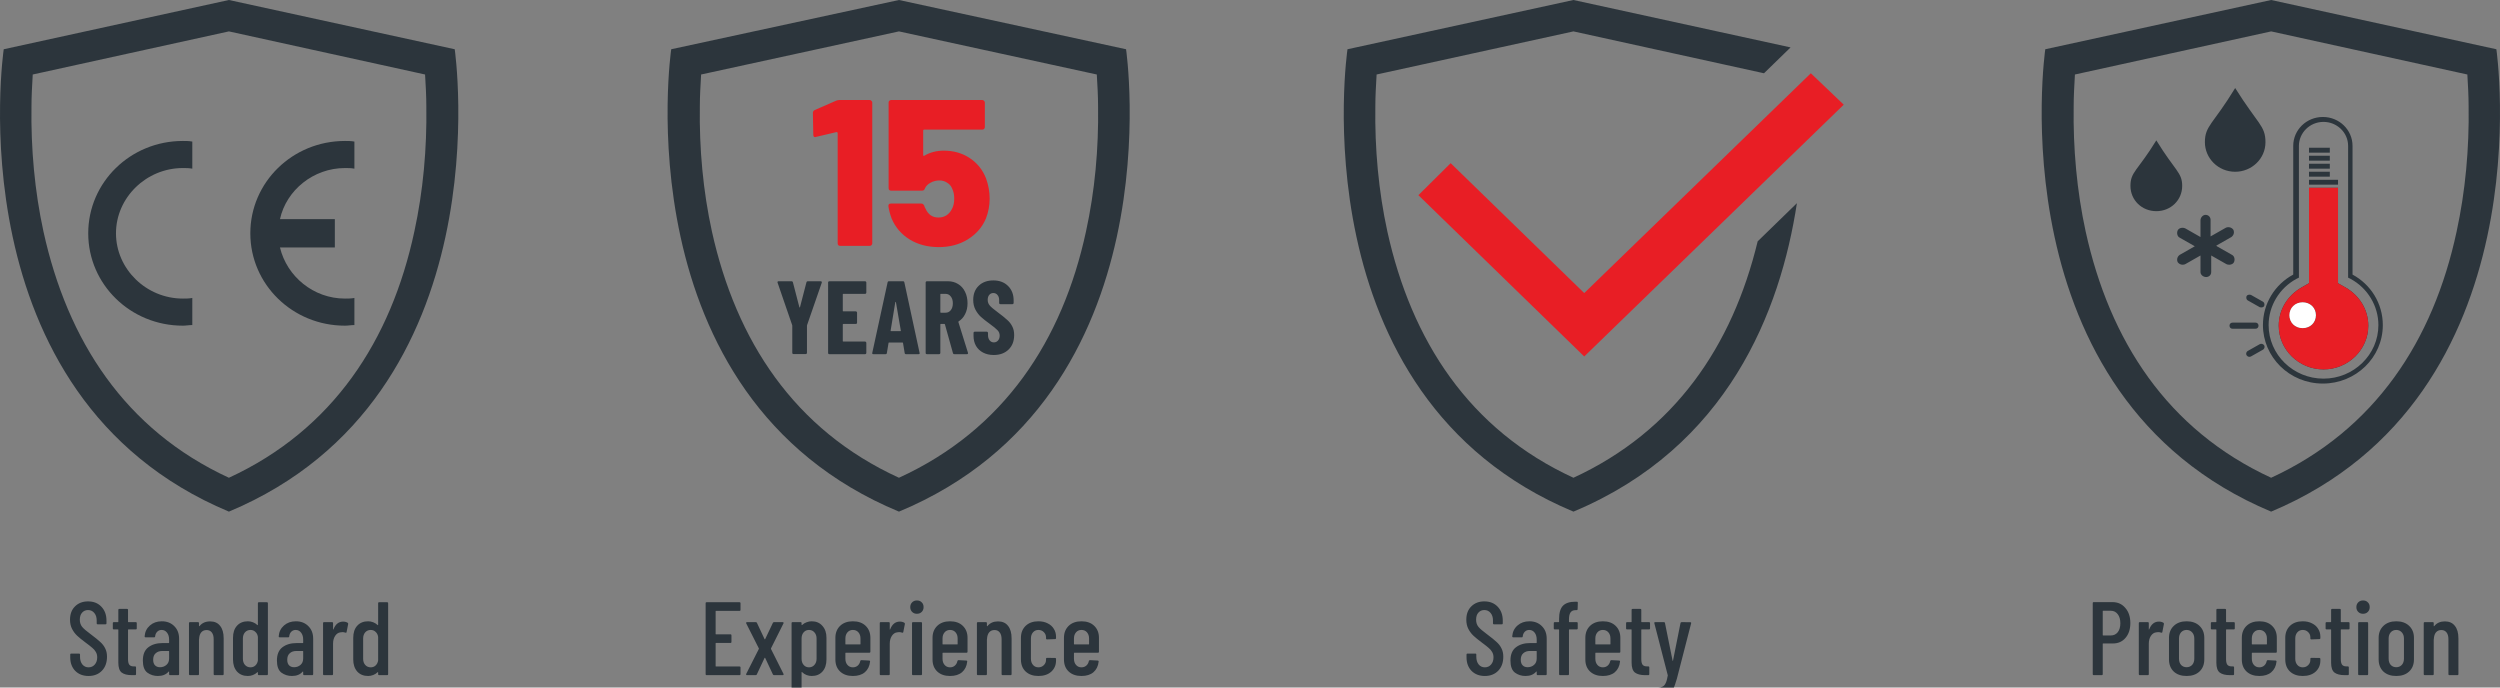
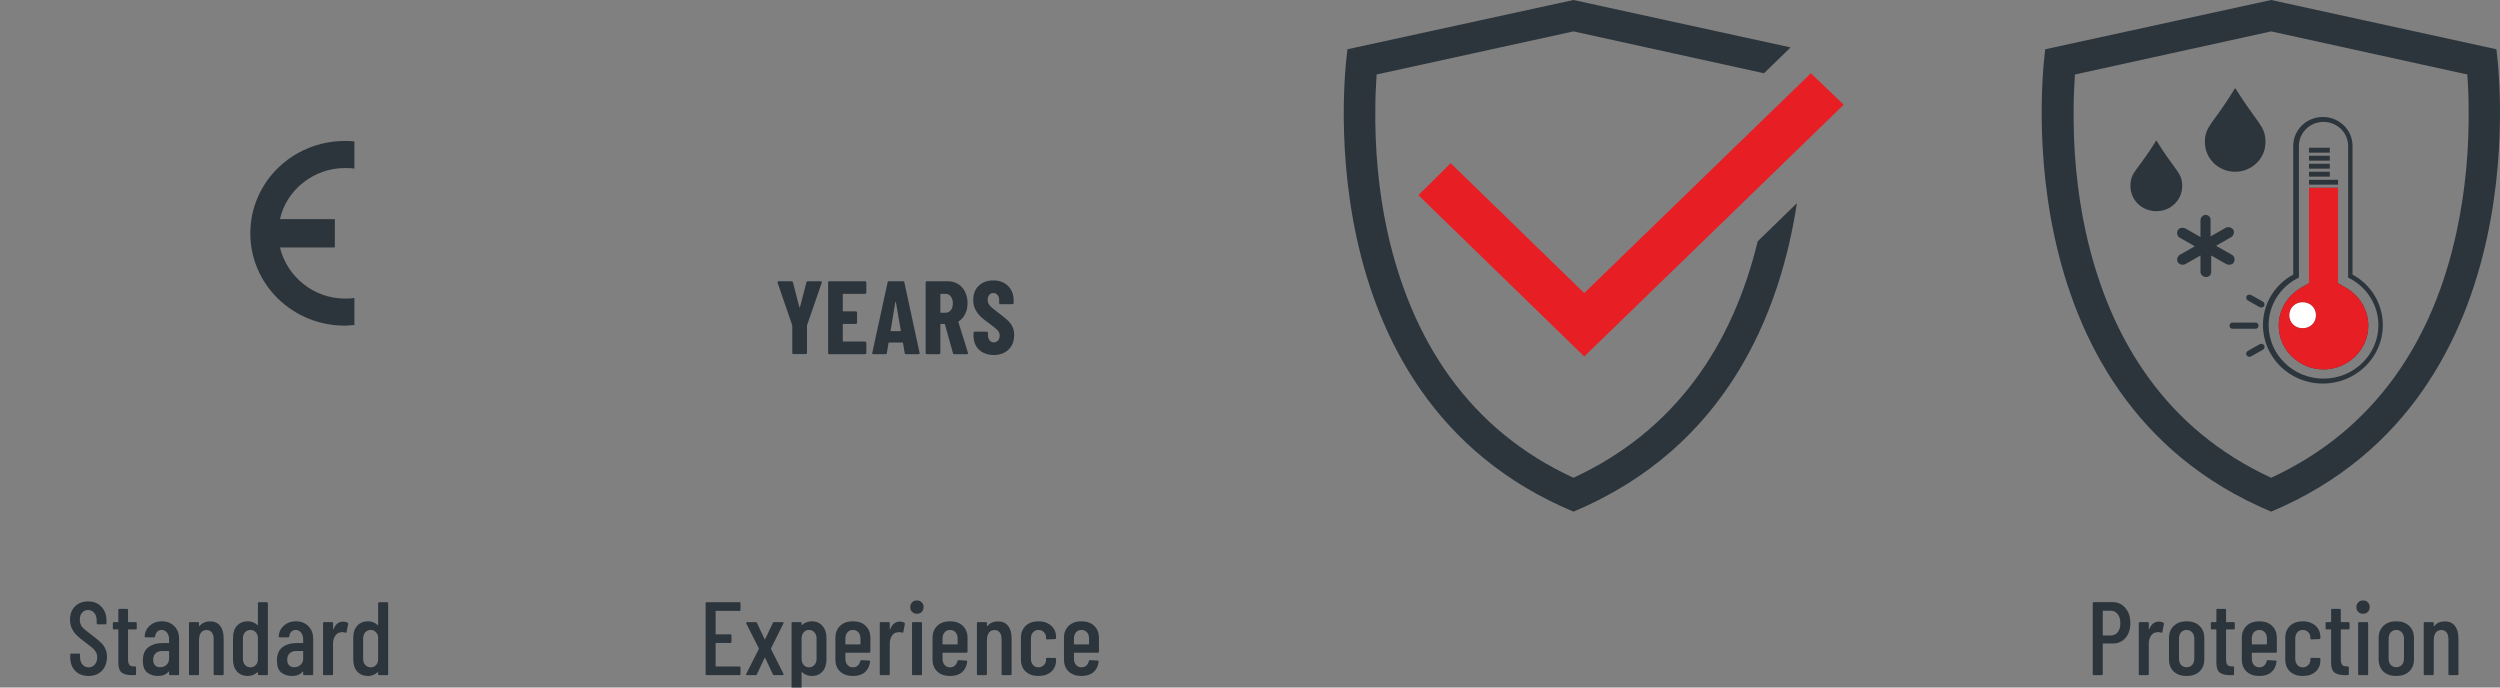
<svg xmlns="http://www.w3.org/2000/svg" width="240" height="66" viewBox="0 0 240 66" fill="none">
  <rect x="0" y="0" width="240" height="66" fill="#808080" stroke="none" />
  <g clip-path="url(#clip0_1_1085)">
    <path d="M8.502 64.894C7.975 64.894 7.549 64.731 7.222 64.404C6.902 64.071 6.742 63.637 6.742 63.104V62.844C6.742 62.777 6.775 62.744 6.842 62.744H7.582C7.649 62.744 7.682 62.777 7.682 62.844V63.054C7.682 63.361 7.759 63.607 7.912 63.794C8.065 63.974 8.262 64.064 8.502 64.064C8.742 64.064 8.939 63.977 9.092 63.804C9.252 63.624 9.332 63.391 9.332 63.104C9.332 62.911 9.289 62.741 9.202 62.594C9.122 62.447 9.012 62.317 8.872 62.204C8.739 62.084 8.519 61.911 8.212 61.684C7.872 61.431 7.605 61.214 7.412 61.034C7.219 60.854 7.055 60.637 6.922 60.384C6.789 60.131 6.722 59.834 6.722 59.494C6.722 58.954 6.882 58.527 7.202 58.214C7.522 57.894 7.939 57.734 8.452 57.734C8.985 57.734 9.412 57.904 9.732 58.244C10.059 58.584 10.222 59.031 10.222 59.584V59.834C10.222 59.901 10.189 59.934 10.122 59.934H9.382C9.315 59.934 9.282 59.901 9.282 59.834V59.564C9.282 59.264 9.205 59.024 9.052 58.844C8.899 58.657 8.699 58.564 8.452 58.564C8.219 58.564 8.029 58.647 7.882 58.814C7.735 58.974 7.662 59.201 7.662 59.494C7.662 59.761 7.735 59.987 7.882 60.174C8.029 60.354 8.312 60.597 8.732 60.904C9.132 61.204 9.432 61.447 9.632 61.634C9.839 61.821 9.995 62.027 10.102 62.254C10.215 62.474 10.272 62.737 10.272 63.044C10.272 63.604 10.109 64.054 9.782 64.394C9.455 64.727 9.029 64.894 8.502 64.894ZM13.13 60.324C13.13 60.391 13.097 60.424 13.03 60.424H12.33C12.303 60.424 12.29 60.437 12.29 60.464V63.274C12.29 63.541 12.336 63.727 12.43 63.834C12.523 63.934 12.67 63.981 12.87 63.974H12.96C13.027 63.974 13.06 64.007 13.06 64.074V64.714C13.06 64.781 13.027 64.814 12.96 64.814H12.65C12.223 64.814 11.9 64.731 11.68 64.564C11.466 64.397 11.36 64.081 11.36 63.614V60.464C11.36 60.437 11.347 60.424 11.32 60.424H10.93C10.863 60.424 10.83 60.391 10.83 60.324V59.824C10.83 59.757 10.863 59.724 10.93 59.724H11.32C11.347 59.724 11.36 59.711 11.36 59.684V58.554C11.36 58.487 11.393 58.454 11.46 58.454H12.19C12.257 58.454 12.29 58.487 12.29 58.554V59.684C12.29 59.711 12.303 59.724 12.33 59.724H13.03C13.097 59.724 13.13 59.757 13.13 59.824V60.324ZM15.534 59.644C16.02 59.644 16.417 59.797 16.724 60.104C17.037 60.411 17.194 60.814 17.194 61.314V64.714C17.194 64.781 17.16 64.814 17.094 64.814H16.334C16.267 64.814 16.234 64.781 16.234 64.714V64.494C16.234 64.481 16.227 64.471 16.214 64.464C16.207 64.457 16.197 64.461 16.184 64.474C15.95 64.754 15.607 64.894 15.154 64.894C14.774 64.894 14.437 64.787 14.144 64.574C13.857 64.354 13.714 63.967 13.714 63.414C13.714 62.834 13.887 62.411 14.234 62.144C14.587 61.871 15.047 61.734 15.614 61.734H16.194C16.22 61.734 16.234 61.721 16.234 61.694V61.404C16.234 61.124 16.167 60.901 16.034 60.734C15.9 60.561 15.727 60.474 15.514 60.474C15.347 60.474 15.207 60.531 15.094 60.644C14.98 60.757 14.914 60.904 14.894 61.084C14.894 61.151 14.86 61.184 14.794 61.184H13.984C13.917 61.184 13.884 61.151 13.884 61.084C13.917 60.657 14.087 60.311 14.394 60.044C14.7 59.777 15.08 59.644 15.534 59.644ZM15.364 64.054C15.597 64.054 15.8 63.981 15.974 63.834C16.147 63.687 16.234 63.481 16.234 63.214V62.534C16.234 62.507 16.22 62.494 16.194 62.494H15.584C15.317 62.494 15.104 62.567 14.944 62.714C14.784 62.854 14.704 63.061 14.704 63.334C14.704 63.574 14.764 63.754 14.884 63.874C15.004 63.994 15.164 64.054 15.364 64.054ZM20.172 59.654C20.592 59.654 20.912 59.797 21.132 60.084C21.358 60.364 21.472 60.764 21.472 61.284V64.714C21.472 64.781 21.438 64.814 21.372 64.814H20.612C20.545 64.814 20.512 64.781 20.512 64.714V61.364C20.512 61.084 20.452 60.867 20.332 60.714C20.212 60.561 20.045 60.484 19.832 60.484C19.612 60.484 19.438 60.561 19.312 60.714C19.192 60.861 19.125 61.071 19.112 61.344C19.112 61.384 19.108 61.404 19.102 61.404V64.714C19.102 64.781 19.068 64.814 19.002 64.814H18.242C18.175 64.814 18.142 64.781 18.142 64.714V59.824C18.142 59.757 18.175 59.724 18.242 59.724H19.002C19.068 59.724 19.102 59.757 19.102 59.824V60.094C19.102 60.107 19.108 60.117 19.122 60.124C19.135 60.124 19.148 60.114 19.162 60.094C19.402 59.801 19.738 59.654 20.172 59.654ZM24.758 57.914C24.758 57.847 24.791 57.814 24.858 57.814H25.618C25.685 57.814 25.718 57.847 25.718 57.914V64.714C25.718 64.781 25.685 64.814 25.618 64.814H24.858C24.791 64.814 24.758 64.781 24.758 64.714V64.554C24.758 64.541 24.752 64.531 24.738 64.524C24.732 64.517 24.721 64.521 24.708 64.534C24.581 64.654 24.438 64.744 24.278 64.804C24.118 64.864 23.958 64.894 23.798 64.894C23.358 64.894 23.008 64.751 22.748 64.464C22.495 64.171 22.368 63.787 22.368 63.314V61.234C22.368 60.741 22.495 60.354 22.748 60.074C23.008 59.787 23.358 59.644 23.798 59.644C23.958 59.644 24.118 59.674 24.278 59.734C24.438 59.794 24.581 59.884 24.708 60.004C24.721 60.017 24.732 60.021 24.738 60.014C24.752 60.007 24.758 59.997 24.758 59.984V57.914ZM24.048 64.064C24.235 64.064 24.392 64.004 24.518 63.884C24.651 63.757 24.732 63.594 24.758 63.394V61.144C24.732 60.944 24.651 60.784 24.518 60.664C24.392 60.537 24.235 60.474 24.048 60.474C23.835 60.474 23.658 60.551 23.518 60.704C23.385 60.857 23.318 61.054 23.318 61.294V63.244C23.318 63.484 23.385 63.681 23.518 63.834C23.658 63.987 23.835 64.064 24.048 64.064ZM28.405 59.644C28.892 59.644 29.288 59.797 29.595 60.104C29.908 60.411 30.065 60.814 30.065 61.314V64.714C30.065 64.781 30.032 64.814 29.965 64.814H29.205C29.138 64.814 29.105 64.781 29.105 64.714V64.494C29.105 64.481 29.098 64.471 29.085 64.464C29.078 64.457 29.068 64.461 29.055 64.474C28.822 64.754 28.478 64.894 28.025 64.894C27.645 64.894 27.308 64.787 27.015 64.574C26.728 64.354 26.585 63.967 26.585 63.414C26.585 62.834 26.758 62.411 27.105 62.144C27.458 61.871 27.918 61.734 28.485 61.734H29.065C29.091 61.734 29.105 61.721 29.105 61.694V61.404C29.105 61.124 29.038 60.901 28.905 60.734C28.771 60.561 28.598 60.474 28.385 60.474C28.218 60.474 28.078 60.531 27.965 60.644C27.852 60.757 27.785 60.904 27.765 61.084C27.765 61.151 27.732 61.184 27.665 61.184H26.855C26.788 61.184 26.755 61.151 26.755 61.084C26.788 60.657 26.958 60.311 27.265 60.044C27.572 59.777 27.951 59.644 28.405 59.644ZM28.235 64.054C28.468 64.054 28.672 63.981 28.845 63.834C29.018 63.687 29.105 63.481 29.105 63.214V62.534C29.105 62.507 29.091 62.494 29.065 62.494H28.455C28.188 62.494 27.975 62.567 27.815 62.714C27.655 62.854 27.575 63.061 27.575 63.334C27.575 63.574 27.635 63.754 27.755 63.874C27.875 63.994 28.035 64.054 28.235 64.054ZM32.943 59.674C33.109 59.674 33.253 59.711 33.373 59.784C33.419 59.811 33.436 59.854 33.423 59.914L33.273 60.674C33.266 60.734 33.226 60.754 33.153 60.734C33.066 60.701 32.973 60.684 32.873 60.684C32.833 60.684 32.773 60.691 32.693 60.704C32.486 60.724 32.313 60.837 32.173 61.044C32.039 61.251 31.973 61.501 31.973 61.794V64.714C31.973 64.781 31.939 64.814 31.873 64.814H31.113C31.046 64.814 31.013 64.781 31.013 64.714V59.824C31.013 59.757 31.046 59.724 31.113 59.724H31.873C31.939 59.724 31.973 59.757 31.973 59.824V60.404C31.973 60.424 31.976 60.437 31.983 60.444C31.996 60.444 32.006 60.434 32.013 60.414C32.206 59.921 32.516 59.674 32.943 59.674ZM36.301 57.914C36.301 57.847 36.334 57.814 36.401 57.814H37.161C37.228 57.814 37.261 57.847 37.261 57.914V64.714C37.261 64.781 37.228 64.814 37.161 64.814H36.401C36.334 64.814 36.301 64.781 36.301 64.714V64.554C36.301 64.541 36.294 64.531 36.281 64.524C36.275 64.517 36.264 64.521 36.251 64.534C36.124 64.654 35.981 64.744 35.821 64.804C35.661 64.864 35.501 64.894 35.341 64.894C34.901 64.894 34.551 64.751 34.291 64.464C34.038 64.171 33.911 63.787 33.911 63.314V61.234C33.911 60.741 34.038 60.354 34.291 60.074C34.551 59.787 34.901 59.644 35.341 59.644C35.501 59.644 35.661 59.674 35.821 59.734C35.981 59.794 36.124 59.884 36.251 60.004C36.264 60.017 36.275 60.021 36.281 60.014C36.294 60.007 36.301 59.997 36.301 59.984V57.914ZM35.591 64.064C35.778 64.064 35.934 64.004 36.061 63.884C36.194 63.757 36.275 63.594 36.301 63.394V61.144C36.275 60.944 36.194 60.784 36.061 60.664C35.934 60.537 35.778 60.474 35.591 60.474C35.378 60.474 35.201 60.551 35.061 60.704C34.928 60.857 34.861 61.054 34.861 61.294V63.244C34.861 63.484 34.928 63.681 35.061 63.834C35.201 63.987 35.378 64.064 35.591 64.064Z" fill="#2C353C" />
-     <path fill-rule="evenodd" clip-rule="evenodd" d="M43.653 4.728C43.653 4.728 48.498 38.005 21.975 49.116C-4.547 38.005 0.358 4.728 0.358 4.728L21.975 0L43.653 4.728ZM21.975 45.865C31.966 41.255 37.537 32.685 39.778 22.224C40.626 18.323 40.989 14.244 40.928 10.225C40.928 9.22 40.868 8.156 40.807 7.152L21.975 3.014L3.143 7.152C3.082 8.216 3.022 9.22 3.022 10.225C2.961 14.244 3.325 18.323 4.172 22.224C6.473 32.685 11.984 41.255 21.975 45.865Z" fill="#2C353C" />
-     <path fill-rule="evenodd" clip-rule="evenodd" d="M18.461 28.604V31.205C18.158 31.205 17.855 31.264 17.553 31.264C12.527 31.264 8.47 27.304 8.47 22.398C8.47 17.492 12.527 13.532 17.553 13.532C17.855 13.532 18.158 13.532 18.461 13.591V16.192C18.158 16.133 17.855 16.133 17.553 16.133C14.041 16.133 11.134 18.97 11.134 22.398C11.134 25.826 14.041 28.663 17.553 28.663C17.855 28.663 18.158 28.663 18.461 28.604Z" fill="#2C353C" />
    <path fill-rule="evenodd" clip-rule="evenodd" d="M26.877 21.039H32.145V23.757H26.877C27.543 26.535 30.087 28.663 33.114 28.663C33.417 28.663 33.72 28.663 34.023 28.604V31.205C33.72 31.205 33.417 31.264 33.114 31.264C28.088 31.264 24.031 27.304 24.031 22.398C24.031 17.492 28.088 13.532 33.114 13.532C33.417 13.532 33.72 13.532 34.023 13.591V16.192C33.72 16.133 33.417 16.133 33.114 16.133C30.087 16.133 27.483 18.261 26.877 21.039Z" fill="#2C353C" />
    <path d="M71.09 58.544C71.09 58.61 71.057 58.644 70.99 58.644H68.74C68.713 58.644 68.7 58.657 68.7 58.684V60.853C68.7 60.88 68.713 60.894 68.74 60.894H70.12C70.187 60.894 70.22 60.927 70.22 60.993V61.623C70.22 61.69 70.187 61.724 70.12 61.724H68.74C68.713 61.724 68.7 61.737 68.7 61.764V63.944C68.7 63.97 68.713 63.983 68.74 63.983H70.99C71.057 63.983 71.09 64.017 71.09 64.084V64.713C71.09 64.78 71.057 64.814 70.99 64.814H67.84C67.773 64.814 67.74 64.78 67.74 64.713V57.913C67.74 57.847 67.773 57.813 67.84 57.813H70.99C71.057 57.813 71.09 57.847 71.09 57.913V58.544ZM71.707 64.814C71.673 64.814 71.65 64.803 71.636 64.784C71.623 64.757 71.623 64.727 71.636 64.694L72.847 62.303C72.86 62.283 72.86 62.264 72.847 62.243L71.636 59.843C71.63 59.83 71.626 59.813 71.626 59.794C71.626 59.747 71.653 59.724 71.707 59.724H72.546C72.606 59.724 72.647 59.747 72.666 59.794L73.397 61.353C73.403 61.367 73.413 61.373 73.427 61.373C73.44 61.373 73.45 61.367 73.457 61.353L74.197 59.794C74.216 59.747 74.257 59.724 74.317 59.724H75.147C75.18 59.724 75.203 59.737 75.216 59.764C75.23 59.783 75.23 59.81 75.216 59.843L74.016 62.243C74.01 62.264 74.01 62.283 74.016 62.303L75.216 64.694C75.223 64.707 75.227 64.724 75.227 64.743C75.227 64.79 75.2 64.814 75.147 64.814H74.317C74.257 64.814 74.216 64.79 74.197 64.743L73.457 63.163C73.45 63.15 73.44 63.144 73.427 63.144C73.413 63.144 73.403 63.15 73.397 63.163L72.656 64.743C72.636 64.79 72.6 64.814 72.546 64.814H71.707ZM77.921 59.644C78.354 59.644 78.698 59.79 78.951 60.084C79.211 60.37 79.341 60.75 79.341 61.224V63.303C79.341 63.797 79.211 64.187 78.951 64.474C78.698 64.754 78.354 64.894 77.921 64.894C77.761 64.894 77.598 64.864 77.431 64.803C77.271 64.743 77.128 64.65 77.001 64.523C76.968 64.504 76.951 64.51 76.951 64.543V66.624C76.951 66.69 76.918 66.724 76.851 66.724H76.091C76.024 66.724 75.991 66.69 75.991 66.624V59.824C75.991 59.757 76.024 59.724 76.091 59.724H76.851C76.918 59.724 76.951 59.757 76.951 59.824V59.983C76.951 59.997 76.958 60.007 76.971 60.014C76.984 60.014 76.998 60.007 77.011 59.993C77.138 59.873 77.281 59.787 77.441 59.733C77.601 59.673 77.761 59.644 77.921 59.644ZM78.391 61.294C78.391 61.053 78.321 60.857 78.181 60.703C78.048 60.55 77.874 60.474 77.661 60.474C77.454 60.474 77.284 60.55 77.151 60.703C77.018 60.857 76.951 61.053 76.951 61.294V63.243C76.951 63.483 77.018 63.68 77.151 63.834C77.284 63.987 77.454 64.064 77.661 64.064C77.874 64.064 78.048 63.987 78.181 63.834C78.321 63.68 78.391 63.483 78.391 63.243V61.294ZM83.557 62.563C83.557 62.63 83.523 62.663 83.457 62.663H81.197C81.17 62.663 81.157 62.677 81.157 62.703V63.243C81.157 63.483 81.223 63.68 81.357 63.834C81.49 63.987 81.663 64.064 81.877 64.064C82.063 64.064 82.22 64.007 82.347 63.894C82.473 63.78 82.553 63.633 82.587 63.453C82.607 63.4 82.643 63.373 82.697 63.373L83.437 63.413C83.47 63.413 83.493 63.423 83.507 63.444C83.527 63.464 83.533 63.487 83.527 63.514C83.48 63.947 83.313 64.287 83.027 64.534C82.747 64.773 82.363 64.894 81.877 64.894C81.363 64.894 80.953 64.75 80.647 64.463C80.347 64.177 80.197 63.794 80.197 63.313V61.233C80.197 60.76 80.347 60.377 80.647 60.084C80.953 59.79 81.363 59.644 81.877 59.644C82.397 59.644 82.807 59.79 83.107 60.084C83.407 60.377 83.557 60.76 83.557 61.233V62.563ZM81.877 60.474C81.663 60.474 81.49 60.55 81.357 60.703C81.223 60.857 81.157 61.053 81.157 61.294V61.824C81.157 61.85 81.17 61.864 81.197 61.864H82.567C82.593 61.864 82.607 61.85 82.607 61.824V61.294C82.607 61.053 82.54 60.857 82.407 60.703C82.273 60.55 82.097 60.474 81.877 60.474ZM86.386 59.673C86.553 59.673 86.697 59.71 86.817 59.783C86.863 59.81 86.88 59.853 86.867 59.913L86.716 60.673C86.71 60.733 86.67 60.754 86.597 60.733C86.51 60.7 86.416 60.684 86.317 60.684C86.276 60.684 86.216 60.69 86.136 60.703C85.93 60.724 85.757 60.837 85.617 61.044C85.483 61.25 85.416 61.5 85.416 61.794V64.713C85.416 64.78 85.383 64.814 85.317 64.814H84.556C84.49 64.814 84.457 64.78 84.457 64.713V59.824C84.457 59.757 84.49 59.724 84.556 59.724H85.317C85.383 59.724 85.416 59.757 85.416 59.824V60.404C85.416 60.423 85.42 60.437 85.427 60.444C85.44 60.444 85.45 60.434 85.457 60.413C85.65 59.92 85.96 59.673 86.386 59.673ZM88.024 58.923C87.837 58.923 87.684 58.864 87.564 58.743C87.444 58.623 87.384 58.47 87.384 58.283C87.384 58.097 87.444 57.944 87.564 57.824C87.684 57.703 87.837 57.644 88.024 57.644C88.217 57.644 88.37 57.703 88.484 57.824C88.604 57.937 88.664 58.09 88.664 58.283C88.664 58.47 88.604 58.623 88.484 58.743C88.364 58.864 88.21 58.923 88.024 58.923ZM87.654 64.814C87.587 64.814 87.554 64.78 87.554 64.713V59.824C87.554 59.757 87.587 59.724 87.654 59.724H88.414C88.48 59.724 88.514 59.757 88.514 59.824V64.713C88.514 64.78 88.48 64.814 88.414 64.814H87.654ZM92.883 62.563C92.883 62.63 92.849 62.663 92.783 62.663H90.523C90.496 62.663 90.483 62.677 90.483 62.703V63.243C90.483 63.483 90.549 63.68 90.683 63.834C90.816 63.987 90.989 64.064 91.203 64.064C91.389 64.064 91.546 64.007 91.673 63.894C91.799 63.78 91.879 63.633 91.913 63.453C91.933 63.4 91.969 63.373 92.023 63.373L92.763 63.413C92.796 63.413 92.819 63.423 92.833 63.444C92.853 63.464 92.859 63.487 92.853 63.514C92.806 63.947 92.639 64.287 92.353 64.534C92.073 64.773 91.689 64.894 91.203 64.894C90.689 64.894 90.279 64.75 89.973 64.463C89.673 64.177 89.523 63.794 89.523 63.313V61.233C89.523 60.76 89.673 60.377 89.973 60.084C90.279 59.79 90.689 59.644 91.203 59.644C91.723 59.644 92.133 59.79 92.433 60.084C92.733 60.377 92.883 60.76 92.883 61.233V62.563ZM91.203 60.474C90.989 60.474 90.816 60.55 90.683 60.703C90.549 60.857 90.483 61.053 90.483 61.294V61.824C90.483 61.85 90.496 61.864 90.523 61.864H91.893C91.919 61.864 91.933 61.85 91.933 61.824V61.294C91.933 61.053 91.866 60.857 91.733 60.703C91.599 60.55 91.423 60.474 91.203 60.474ZM95.813 59.654C96.233 59.654 96.553 59.797 96.773 60.084C96.999 60.364 97.113 60.764 97.113 61.283V64.713C97.113 64.78 97.079 64.814 97.013 64.814H96.253C96.186 64.814 96.153 64.78 96.153 64.713V61.364C96.153 61.084 96.093 60.867 95.973 60.714C95.853 60.56 95.686 60.483 95.473 60.483C95.253 60.483 95.079 60.56 94.953 60.714C94.833 60.86 94.766 61.07 94.753 61.343C94.753 61.383 94.749 61.404 94.743 61.404V64.713C94.743 64.78 94.709 64.814 94.643 64.814H93.883C93.816 64.814 93.783 64.78 93.783 64.713V59.824C93.783 59.757 93.816 59.724 93.883 59.724H94.643C94.709 59.724 94.743 59.757 94.743 59.824V60.093C94.743 60.107 94.749 60.117 94.763 60.123C94.776 60.123 94.789 60.114 94.803 60.093C95.043 59.8 95.379 59.654 95.813 59.654ZM99.689 64.894C99.176 64.894 98.766 64.75 98.459 64.463C98.159 64.177 98.009 63.79 98.009 63.303V61.233C98.009 60.76 98.159 60.377 98.459 60.084C98.766 59.79 99.176 59.644 99.689 59.644C100.029 59.644 100.326 59.71 100.579 59.843C100.839 59.97 101.036 60.147 101.169 60.373C101.309 60.593 101.379 60.843 101.379 61.123V61.254C101.379 61.32 101.346 61.353 101.279 61.353L100.519 61.383C100.452 61.383 100.419 61.35 100.419 61.283V61.184C100.419 60.99 100.349 60.824 100.209 60.684C100.069 60.544 99.896 60.474 99.689 60.474C99.476 60.474 99.302 60.55 99.169 60.703C99.036 60.857 98.969 61.053 98.969 61.294V63.243C98.969 63.483 99.036 63.68 99.169 63.834C99.302 63.987 99.476 64.064 99.689 64.064C99.896 64.064 100.069 63.993 100.209 63.853C100.349 63.714 100.419 63.547 100.419 63.353V63.254C100.419 63.187 100.452 63.154 100.519 63.154L101.279 63.163C101.346 63.163 101.379 63.197 101.379 63.264V63.413C101.379 63.847 101.226 64.204 100.919 64.484C100.612 64.757 100.202 64.894 99.689 64.894ZM105.5 62.563C105.5 62.63 105.467 62.663 105.4 62.663H103.14C103.113 62.663 103.1 62.677 103.1 62.703V63.243C103.1 63.483 103.167 63.68 103.3 63.834C103.433 63.987 103.607 64.064 103.82 64.064C104.007 64.064 104.163 64.007 104.29 63.894C104.417 63.78 104.497 63.633 104.53 63.453C104.55 63.4 104.587 63.373 104.64 63.373L105.38 63.413C105.413 63.413 105.437 63.423 105.45 63.444C105.47 63.464 105.477 63.487 105.47 63.514C105.423 63.947 105.257 64.287 104.97 64.534C104.69 64.773 104.307 64.894 103.82 64.894C103.307 64.894 102.897 64.75 102.59 64.463C102.29 64.177 102.14 63.794 102.14 63.313V61.233C102.14 60.76 102.29 60.377 102.59 60.084C102.897 59.79 103.307 59.644 103.82 59.644C104.34 59.644 104.75 59.79 105.05 60.084C105.35 60.377 105.5 60.76 105.5 61.233V62.563ZM103.82 60.474C103.607 60.474 103.433 60.55 103.3 60.703C103.167 60.857 103.1 61.053 103.1 61.294V61.824C103.1 61.85 103.113 61.864 103.14 61.864H104.51C104.537 61.864 104.55 61.85 104.55 61.824V61.294C104.55 61.053 104.483 60.857 104.35 60.703C104.217 60.55 104.04 60.474 103.82 60.474Z" fill="#2C353C" />
-     <path fill-rule="evenodd" clip-rule="evenodd" d="M108.102 4.728C108.102 4.728 112.988 38.005 86.3 49.116C59.551 38.005 64.437 4.728 64.437 4.728L86.3 0L108.102 4.728ZM86.3 45.865C96.377 41.255 101.995 32.685 104.255 22.224C105.11 18.323 105.476 14.244 105.415 10.225C105.415 9.22 105.354 8.156 105.293 7.152L86.3 3.014L67.307 7.152C67.246 8.216 67.185 9.22 67.185 10.225C67.124 14.244 67.49 18.323 68.345 22.224C70.666 32.685 76.223 41.255 86.3 45.865Z" fill="#2C353C" />
-     <path d="M80.277 9.662C80.383 9.622 80.483 9.602 80.577 9.602H83.497C83.563 9.602 83.617 9.629 83.657 9.682C83.71 9.722 83.737 9.776 83.737 9.842V23.362C83.737 23.429 83.71 23.489 83.657 23.542C83.617 23.582 83.563 23.602 83.497 23.602H80.657C80.59 23.602 80.53 23.582 80.477 23.542C80.437 23.489 80.417 23.429 80.417 23.362V12.782C80.417 12.756 80.403 12.729 80.377 12.702C80.35 12.676 80.323 12.669 80.297 12.682L78.337 13.142L78.257 13.162C78.137 13.162 78.077 13.089 78.077 12.942L78.037 10.842C78.037 10.709 78.097 10.616 78.217 10.562L80.277 9.662ZM94.666 17.142C94.893 17.782 95.006 18.422 95.006 19.062C95.006 19.729 94.886 20.369 94.646 20.982C94.299 21.809 93.719 22.476 92.906 22.982C92.106 23.476 91.179 23.722 90.126 23.722C89.073 23.722 88.146 23.482 87.346 23.002C86.546 22.509 85.966 21.842 85.606 21.002C85.459 20.629 85.353 20.229 85.286 19.802V19.762C85.286 19.616 85.366 19.542 85.526 19.542H88.446C88.566 19.542 88.659 19.609 88.726 19.742C88.739 19.822 88.786 19.929 88.866 20.062C89.119 20.609 89.526 20.882 90.086 20.882C90.366 20.882 90.619 20.816 90.846 20.682C91.073 20.536 91.253 20.329 91.386 20.062C91.533 19.796 91.606 19.462 91.606 19.062C91.606 18.689 91.539 18.369 91.406 18.102C91.313 17.862 91.153 17.676 90.926 17.542C90.713 17.396 90.466 17.322 90.186 17.322C89.879 17.322 89.593 17.396 89.326 17.542C89.059 17.689 88.879 17.876 88.786 18.102C88.746 18.236 88.659 18.302 88.526 18.302H85.546C85.479 18.302 85.419 18.282 85.366 18.242C85.326 18.189 85.306 18.129 85.306 18.062V9.842C85.306 9.776 85.326 9.722 85.366 9.682C85.419 9.629 85.479 9.602 85.546 9.602H94.306C94.373 9.602 94.426 9.629 94.466 9.682C94.519 9.722 94.546 9.776 94.546 9.842V12.202C94.546 12.269 94.519 12.329 94.466 12.382C94.426 12.422 94.373 12.442 94.306 12.442H88.726C88.659 12.442 88.626 12.476 88.626 12.542V14.882C88.626 14.922 88.639 14.949 88.666 14.962C88.693 14.976 88.719 14.969 88.746 14.942C89.293 14.622 89.913 14.462 90.606 14.462C91.553 14.462 92.386 14.702 93.106 15.182C93.826 15.662 94.346 16.316 94.666 17.142Z" fill="#E81E25" />
    <path d="M76.179 33.99C76.146 33.99 76.116 33.98 76.089 33.96C76.069 33.933 76.059 33.903 76.059 33.87V31.27L76.049 31.21L74.649 27.14C74.643 27.127 74.639 27.11 74.639 27.09C74.639 27.03 74.676 27 74.749 27H75.979C76.053 27 76.099 27.033 76.119 27.1L76.739 29.49C76.746 29.51 76.756 29.52 76.769 29.52C76.783 29.52 76.793 29.51 76.799 29.49L77.419 27.1C77.439 27.033 77.486 27 77.559 27H78.789C78.829 27 78.859 27.013 78.879 27.04C78.899 27.06 78.903 27.093 78.889 27.14L77.479 31.21L77.469 31.27V33.87C77.469 33.903 77.456 33.933 77.429 33.96C77.409 33.98 77.383 33.99 77.349 33.99H76.179ZM83.168 28.09C83.168 28.123 83.154 28.153 83.128 28.18C83.108 28.2 83.081 28.21 83.048 28.21H80.958C80.924 28.21 80.908 28.227 80.908 28.26V29.84C80.908 29.873 80.924 29.89 80.958 29.89H82.158C82.191 29.89 82.218 29.903 82.238 29.93C82.264 29.95 82.278 29.977 82.278 30.01V30.98C82.278 31.013 82.264 31.043 82.238 31.07C82.218 31.09 82.191 31.1 82.158 31.1H80.958C80.924 31.1 80.908 31.117 80.908 31.15V32.74C80.908 32.773 80.924 32.79 80.958 32.79H83.048C83.081 32.79 83.108 32.803 83.128 32.83C83.154 32.85 83.168 32.877 83.168 32.91V33.88C83.168 33.913 83.154 33.943 83.128 33.97C83.108 33.99 83.081 34 83.048 34H79.618C79.584 34 79.554 33.99 79.528 33.97C79.508 33.943 79.498 33.913 79.498 33.88V27.12C79.498 27.087 79.508 27.06 79.528 27.04C79.554 27.013 79.584 27 79.618 27H83.048C83.081 27 83.108 27.013 83.128 27.04C83.154 27.06 83.168 27.087 83.168 27.12V28.09ZM86.979 34C86.899 34 86.855 33.963 86.849 33.89L86.689 32.93C86.689 32.897 86.669 32.88 86.629 32.88H85.359C85.319 32.88 85.299 32.897 85.299 32.93L85.139 33.89C85.132 33.963 85.089 34 85.009 34H83.839C83.752 34 83.719 33.957 83.739 33.87L85.209 27.11C85.222 27.037 85.265 27 85.339 27H86.689C86.762 27 86.805 27.037 86.819 27.11L88.279 33.87L88.289 33.91C88.289 33.97 88.252 34 88.179 34H86.979ZM85.499 31.74C85.499 31.773 85.512 31.79 85.539 31.79H86.439C86.472 31.79 86.485 31.773 86.479 31.74L86.009 29.01C86.002 28.99 85.992 28.98 85.979 28.98C85.965 28.98 85.955 28.99 85.949 29.01L85.499 31.74ZM91.623 34C91.549 34 91.503 33.967 91.483 33.9L90.713 31.14C90.7 31.113 90.683 31.1 90.663 31.1H90.323C90.29 31.1 90.273 31.117 90.273 31.15V33.88C90.273 33.913 90.26 33.943 90.233 33.97C90.213 33.99 90.186 34 90.153 34H88.983C88.95 34 88.919 33.99 88.893 33.97C88.873 33.943 88.863 33.913 88.863 33.88V27.12C88.863 27.087 88.873 27.06 88.893 27.04C88.919 27.013 88.95 27 88.983 27H91.003C91.37 27 91.696 27.09 91.983 27.27C92.269 27.443 92.49 27.69 92.643 28.01C92.803 28.33 92.883 28.697 92.883 29.11C92.883 29.503 92.806 29.85 92.653 30.15C92.506 30.45 92.299 30.683 92.033 30.85C92.019 30.857 92.01 30.867 92.003 30.88C91.996 30.887 91.996 30.897 92.003 30.91L92.923 33.86L92.933 33.9C92.933 33.967 92.896 34 92.823 34H91.623ZM90.323 28.21C90.29 28.21 90.273 28.227 90.273 28.26V29.97C90.273 30.003 90.29 30.02 90.323 30.02H90.773C90.98 30.02 91.146 29.94 91.273 29.78C91.406 29.613 91.473 29.393 91.473 29.12C91.473 28.84 91.406 28.62 91.273 28.46C91.146 28.293 90.98 28.21 90.773 28.21H90.323ZM95.399 34.08C95.013 34.08 94.672 34.003 94.379 33.85C94.086 33.697 93.859 33.483 93.699 33.21C93.539 32.93 93.459 32.61 93.459 32.25V31.96C93.459 31.927 93.469 31.9 93.489 31.88C93.516 31.853 93.546 31.84 93.579 31.84H94.729C94.763 31.84 94.789 31.853 94.809 31.88C94.836 31.9 94.849 31.927 94.849 31.96V32.18C94.849 32.387 94.903 32.553 95.009 32.68C95.116 32.807 95.249 32.87 95.409 32.87C95.569 32.87 95.703 32.81 95.809 32.69C95.916 32.57 95.969 32.413 95.969 32.22C95.969 32.02 95.903 31.85 95.769 31.71C95.636 31.563 95.376 31.35 94.989 31.07C94.656 30.83 94.386 30.617 94.179 30.43C93.972 30.243 93.796 30.013 93.649 29.74C93.502 29.467 93.429 29.15 93.429 28.79C93.429 28.223 93.606 27.77 93.959 27.43C94.312 27.09 94.779 26.92 95.359 26.92C95.946 26.92 96.416 27.097 96.769 27.45C97.129 27.803 97.309 28.267 97.309 28.84V29.08C97.309 29.113 97.296 29.143 97.269 29.17C97.249 29.19 97.222 29.2 97.189 29.2H96.039C96.006 29.2 95.976 29.19 95.949 29.17C95.929 29.143 95.919 29.113 95.919 29.08V28.81C95.919 28.603 95.866 28.44 95.759 28.32C95.659 28.193 95.526 28.13 95.359 28.13C95.199 28.13 95.069 28.19 94.969 28.31C94.869 28.423 94.819 28.583 94.819 28.79C94.819 28.99 94.882 29.167 95.009 29.32C95.136 29.473 95.386 29.687 95.759 29.96C96.172 30.267 96.483 30.517 96.689 30.71C96.903 30.897 97.066 31.107 97.179 31.34C97.299 31.567 97.359 31.84 97.359 32.16C97.359 32.747 97.179 33.213 96.819 33.56C96.459 33.907 95.986 34.08 95.399 34.08Z" fill="#2C353C" />
-     <path d="M142.546 64.894C142.019 64.894 141.593 64.73 141.266 64.403C140.946 64.07 140.786 63.637 140.786 63.103V62.843C140.786 62.777 140.819 62.743 140.886 62.743H141.626C141.693 62.743 141.726 62.777 141.726 62.843V63.053C141.726 63.36 141.803 63.607 141.956 63.794C142.109 63.974 142.306 64.064 142.546 64.064C142.786 64.064 142.983 63.977 143.136 63.803C143.296 63.623 143.376 63.39 143.376 63.103C143.376 62.91 143.333 62.74 143.246 62.593C143.166 62.447 143.056 62.317 142.916 62.203C142.783 62.084 142.563 61.91 142.256 61.684C141.916 61.43 141.649 61.214 141.456 61.033C141.263 60.853 141.099 60.637 140.966 60.383C140.833 60.13 140.766 59.834 140.766 59.493C140.766 58.953 140.926 58.527 141.246 58.214C141.566 57.894 141.983 57.733 142.496 57.733C143.029 57.733 143.456 57.904 143.776 58.243C144.103 58.584 144.266 59.03 144.266 59.584V59.834C144.266 59.9 144.233 59.934 144.166 59.934H143.426C143.359 59.934 143.326 59.9 143.326 59.834V59.563C143.326 59.264 143.249 59.023 143.096 58.843C142.943 58.657 142.743 58.563 142.496 58.563C142.263 58.563 142.073 58.647 141.926 58.813C141.779 58.974 141.706 59.2 141.706 59.493C141.706 59.76 141.779 59.987 141.926 60.173C142.073 60.353 142.356 60.597 142.776 60.904C143.176 61.203 143.476 61.447 143.676 61.633C143.883 61.82 144.039 62.027 144.146 62.254C144.259 62.474 144.316 62.737 144.316 63.044C144.316 63.603 144.153 64.053 143.826 64.394C143.499 64.727 143.073 64.894 142.546 64.894ZM146.824 59.644C147.31 59.644 147.707 59.797 148.014 60.103C148.327 60.41 148.484 60.813 148.484 61.313V64.713C148.484 64.78 148.45 64.814 148.384 64.814H147.624C147.557 64.814 147.524 64.78 147.524 64.713V64.493C147.524 64.48 147.517 64.47 147.504 64.463C147.497 64.457 147.487 64.46 147.474 64.474C147.24 64.754 146.897 64.894 146.444 64.894C146.064 64.894 145.727 64.787 145.434 64.573C145.147 64.353 145.004 63.967 145.004 63.413C145.004 62.834 145.177 62.41 145.524 62.144C145.877 61.87 146.337 61.733 146.904 61.733H147.484C147.51 61.733 147.524 61.72 147.524 61.694V61.404C147.524 61.123 147.457 60.9 147.324 60.733C147.19 60.56 147.017 60.474 146.804 60.474C146.637 60.474 146.497 60.53 146.384 60.644C146.27 60.757 146.204 60.904 146.184 61.084C146.184 61.15 146.15 61.184 146.084 61.184H145.274C145.207 61.184 145.174 61.15 145.174 61.084C145.207 60.657 145.377 60.31 145.684 60.044C145.99 59.777 146.37 59.644 146.824 59.644ZM146.654 64.053C146.887 64.053 147.09 63.98 147.264 63.834C147.437 63.687 147.524 63.48 147.524 63.214V62.533C147.524 62.507 147.51 62.493 147.484 62.493H146.874C146.607 62.493 146.394 62.567 146.234 62.714C146.074 62.853 145.994 63.06 145.994 63.334C145.994 63.574 146.054 63.754 146.174 63.873C146.294 63.993 146.454 64.053 146.654 64.053ZM150.622 59.684C150.622 59.71 150.635 59.724 150.662 59.724H151.362C151.428 59.724 151.462 59.757 151.462 59.824V60.324C151.462 60.39 151.428 60.423 151.362 60.423H150.662C150.635 60.423 150.622 60.437 150.622 60.464V64.713C150.622 64.78 150.588 64.814 150.522 64.814H149.772C149.705 64.814 149.672 64.78 149.672 64.713V60.464C149.672 60.437 149.658 60.423 149.632 60.423H149.262C149.195 60.423 149.162 60.39 149.162 60.324V59.824C149.162 59.757 149.195 59.724 149.262 59.724H149.632C149.658 59.724 149.672 59.71 149.672 59.684V59.423C149.672 58.83 149.795 58.407 150.042 58.154C150.288 57.894 150.688 57.764 151.242 57.764H151.372C151.438 57.764 151.472 57.797 151.472 57.864L151.452 58.474C151.452 58.54 151.418 58.574 151.352 58.574H151.252C151.032 58.574 150.872 58.647 150.772 58.794C150.672 58.934 150.622 59.154 150.622 59.453V59.684ZM155.553 62.563C155.553 62.63 155.52 62.663 155.453 62.663H153.193C153.167 62.663 153.153 62.677 153.153 62.703V63.243C153.153 63.483 153.22 63.68 153.353 63.834C153.487 63.987 153.66 64.064 153.873 64.064C154.06 64.064 154.217 64.007 154.343 63.894C154.47 63.78 154.55 63.633 154.583 63.453C154.603 63.4 154.64 63.373 154.693 63.373L155.433 63.413C155.467 63.413 155.49 63.423 155.503 63.444C155.523 63.464 155.53 63.487 155.523 63.514C155.477 63.947 155.31 64.287 155.023 64.534C154.743 64.773 154.36 64.894 153.873 64.894C153.36 64.894 152.95 64.75 152.643 64.463C152.343 64.177 152.193 63.794 152.193 63.313V61.233C152.193 60.76 152.343 60.377 152.643 60.084C152.95 59.79 153.36 59.644 153.873 59.644C154.393 59.644 154.803 59.79 155.103 60.084C155.403 60.377 155.553 60.76 155.553 61.233V62.563ZM153.873 60.474C153.66 60.474 153.487 60.55 153.353 60.703C153.22 60.857 153.153 61.053 153.153 61.294V61.824C153.153 61.85 153.167 61.864 153.193 61.864H154.563C154.59 61.864 154.603 61.85 154.603 61.824V61.294C154.603 61.053 154.537 60.857 154.403 60.703C154.27 60.55 154.093 60.474 153.873 60.474ZM158.404 60.324C158.404 60.39 158.371 60.423 158.304 60.423H157.604C157.577 60.423 157.564 60.437 157.564 60.464V63.273C157.564 63.54 157.611 63.727 157.704 63.834C157.797 63.934 157.944 63.98 158.144 63.974H158.234C158.301 63.974 158.334 64.007 158.334 64.073V64.713C158.334 64.78 158.301 64.814 158.234 64.814H157.924C157.497 64.814 157.174 64.73 156.954 64.564C156.741 64.397 156.634 64.08 156.634 63.614V60.464C156.634 60.437 156.621 60.423 156.594 60.423H156.204C156.137 60.423 156.104 60.39 156.104 60.324V59.824C156.104 59.757 156.137 59.724 156.204 59.724H156.594C156.621 59.724 156.634 59.71 156.634 59.684V58.553C156.634 58.487 156.667 58.453 156.734 58.453H157.464C157.531 58.453 157.564 58.487 157.564 58.553V59.684C157.564 59.71 157.577 59.724 157.604 59.724H158.304C158.371 59.724 158.404 59.757 158.404 59.824V60.324ZM159.068 66.803C159.055 66.803 159.041 66.793 159.028 66.773C159.015 66.754 159.008 66.73 159.008 66.704V66.114C159.008 66.047 159.041 66.013 159.108 66.013C159.321 66.007 159.488 65.974 159.608 65.913C159.735 65.853 159.835 65.74 159.908 65.573C159.988 65.407 160.055 65.163 160.108 64.844L160.098 64.793L158.818 59.834L158.808 59.803C158.808 59.75 158.841 59.724 158.908 59.724H159.728C159.795 59.724 159.831 59.754 159.838 59.813L160.568 63.423C160.575 63.444 160.581 63.453 160.588 63.453C160.595 63.453 160.601 63.444 160.608 63.423L161.328 59.813C161.341 59.754 161.378 59.724 161.438 59.724L162.268 59.733C162.301 59.733 162.325 59.743 162.338 59.764C162.358 59.783 162.361 59.81 162.348 59.843L160.978 65.163C160.851 65.624 160.725 65.963 160.598 66.183C160.471 66.41 160.295 66.57 160.068 66.663C159.848 66.757 159.531 66.803 159.118 66.803H159.068Z" fill="#2C353C" />
    <path fill-rule="evenodd" clip-rule="evenodd" d="M139.264 15.664L136.165 18.737L152.086 34.222L177 10.049L173.84 7.034L152.086 28.135L139.264 15.664Z" fill="#E81E25" />
    <path fill-rule="evenodd" clip-rule="evenodd" d="M172.503 19.505C170.923 29.848 165.879 42.91 151.052 49.116C124.437 38.005 129.359 4.728 129.359 4.728L151.052 0L171.895 4.551L169.343 7.034L151.052 3.014L132.154 7.152C132.093 8.216 132.033 9.22 132.033 10.225C131.972 14.244 132.336 18.323 133.187 22.224C135.496 32.685 141.026 41.255 151.052 45.865C160.775 41.373 166.305 33.217 168.736 23.169L172.503 19.505Z" fill="#2C353C" />
    <path d="M202.793 57.803C203.306 57.803 203.72 57.99 204.033 58.364C204.353 58.73 204.513 59.214 204.513 59.813C204.513 60.4 204.36 60.873 204.053 61.233C203.746 61.593 203.343 61.773 202.843 61.773H201.903C201.876 61.773 201.863 61.787 201.863 61.813V64.713C201.863 64.78 201.83 64.814 201.763 64.814H201.003C200.936 64.814 200.903 64.78 200.903 64.713V57.904C200.903 57.837 200.936 57.803 201.003 57.803H202.793ZM202.643 61.004C202.916 61.004 203.136 60.9 203.303 60.694C203.47 60.48 203.553 60.194 203.553 59.834C203.553 59.467 203.47 59.177 203.303 58.964C203.136 58.743 202.916 58.633 202.643 58.633H201.903C201.876 58.633 201.863 58.647 201.863 58.673V60.964C201.863 60.99 201.876 61.004 201.903 61.004H202.643ZM207.255 59.673C207.421 59.673 207.565 59.71 207.685 59.783C207.731 59.81 207.748 59.853 207.735 59.913L207.585 60.673C207.578 60.733 207.538 60.754 207.465 60.733C207.378 60.7 207.285 60.684 207.185 60.684C207.145 60.684 207.085 60.69 207.005 60.703C206.798 60.724 206.625 60.837 206.485 61.044C206.351 61.25 206.285 61.5 206.285 61.794V64.713C206.285 64.78 206.251 64.814 206.185 64.814H205.425C205.358 64.814 205.325 64.78 205.325 64.713V59.824C205.325 59.757 205.358 59.724 205.425 59.724H206.185C206.251 59.724 206.285 59.757 206.285 59.824V60.404C206.285 60.423 206.288 60.437 206.295 60.444C206.308 60.444 206.318 60.434 206.325 60.413C206.518 59.92 206.828 59.673 207.255 59.673ZM209.913 64.894C209.393 64.894 208.98 64.75 208.673 64.463C208.373 64.17 208.223 63.783 208.223 63.303V61.233C208.223 60.76 208.376 60.377 208.683 60.084C208.99 59.79 209.4 59.644 209.913 59.644C210.433 59.644 210.846 59.79 211.153 60.084C211.46 60.377 211.613 60.76 211.613 61.233V63.303C211.613 63.783 211.46 64.17 211.153 64.463C210.846 64.75 210.433 64.894 209.913 64.894ZM209.913 64.053C210.126 64.053 210.303 63.98 210.443 63.834C210.583 63.68 210.653 63.48 210.653 63.233V61.294C210.653 61.053 210.583 60.857 210.443 60.703C210.303 60.55 210.126 60.474 209.913 60.474C209.7 60.474 209.523 60.55 209.383 60.703C209.25 60.857 209.183 61.053 209.183 61.294V63.233C209.183 63.48 209.25 63.68 209.383 63.834C209.523 63.98 209.7 64.053 209.913 64.053ZM214.541 60.324C214.541 60.39 214.508 60.423 214.441 60.423H213.741C213.715 60.423 213.701 60.437 213.701 60.464V63.273C213.701 63.54 213.748 63.727 213.841 63.834C213.935 63.934 214.081 63.98 214.281 63.974H214.371C214.438 63.974 214.471 64.007 214.471 64.073V64.713C214.471 64.78 214.438 64.814 214.371 64.814H214.061C213.635 64.814 213.311 64.73 213.091 64.564C212.878 64.397 212.771 64.08 212.771 63.614V60.464C212.771 60.437 212.758 60.423 212.731 60.423H212.341C212.275 60.423 212.241 60.39 212.241 60.324V59.824C212.241 59.757 212.275 59.724 212.341 59.724H212.731C212.758 59.724 212.771 59.71 212.771 59.684V58.553C212.771 58.487 212.805 58.453 212.871 58.453H213.601C213.668 58.453 213.701 58.487 213.701 58.553V59.684C213.701 59.71 213.715 59.724 213.741 59.724H214.441C214.508 59.724 214.541 59.757 214.541 59.824V60.324ZM218.575 62.563C218.575 62.63 218.542 62.663 218.475 62.663H216.215C216.189 62.663 216.175 62.677 216.175 62.703V63.243C216.175 63.483 216.242 63.68 216.375 63.834C216.509 63.987 216.682 64.064 216.895 64.064C217.082 64.064 217.239 64.007 217.365 63.894C217.492 63.78 217.572 63.633 217.605 63.453C217.625 63.4 217.662 63.373 217.715 63.373L218.455 63.413C218.489 63.413 218.512 63.423 218.525 63.444C218.545 63.464 218.552 63.487 218.545 63.514C218.499 63.947 218.332 64.287 218.045 64.534C217.765 64.773 217.382 64.894 216.895 64.894C216.382 64.894 215.972 64.75 215.665 64.463C215.365 64.177 215.215 63.794 215.215 63.313V61.233C215.215 60.76 215.365 60.377 215.665 60.084C215.972 59.79 216.382 59.644 216.895 59.644C217.415 59.644 217.825 59.79 218.125 60.084C218.425 60.377 218.575 60.76 218.575 61.233V62.563ZM216.895 60.474C216.682 60.474 216.509 60.55 216.375 60.703C216.242 60.857 216.175 61.053 216.175 61.294V61.824C216.175 61.85 216.189 61.864 216.215 61.864H217.585C217.612 61.864 217.625 61.85 217.625 61.824V61.294C217.625 61.053 217.559 60.857 217.425 60.703C217.292 60.55 217.115 60.474 216.895 60.474ZM221.065 64.894C220.552 64.894 220.142 64.75 219.835 64.463C219.535 64.177 219.385 63.79 219.385 63.303V61.233C219.385 60.76 219.535 60.377 219.835 60.084C220.142 59.79 220.552 59.644 221.065 59.644C221.405 59.644 221.702 59.71 221.955 59.843C222.215 59.97 222.412 60.147 222.545 60.373C222.685 60.593 222.755 60.843 222.755 61.123V61.254C222.755 61.32 222.722 61.353 222.655 61.353L221.895 61.383C221.828 61.383 221.795 61.35 221.795 61.283V61.184C221.795 60.99 221.725 60.824 221.585 60.684C221.445 60.544 221.272 60.474 221.065 60.474C220.852 60.474 220.678 60.55 220.545 60.703C220.412 60.857 220.345 61.053 220.345 61.294V63.243C220.345 63.483 220.412 63.68 220.545 63.834C220.678 63.987 220.852 64.064 221.065 64.064C221.272 64.064 221.445 63.993 221.585 63.853C221.725 63.714 221.795 63.547 221.795 63.353V63.254C221.795 63.187 221.828 63.154 221.895 63.154L222.655 63.163C222.722 63.163 222.755 63.197 222.755 63.264V63.413C222.755 63.847 222.602 64.204 222.295 64.484C221.988 64.757 221.578 64.894 221.065 64.894ZM225.557 60.324C225.557 60.39 225.524 60.423 225.457 60.423H224.757C224.73 60.423 224.717 60.437 224.717 60.464V63.273C224.717 63.54 224.764 63.727 224.857 63.834C224.95 63.934 225.097 63.98 225.297 63.974H225.387C225.454 63.974 225.487 64.007 225.487 64.073V64.713C225.487 64.78 225.454 64.814 225.387 64.814H225.077C224.65 64.814 224.327 64.73 224.107 64.564C223.894 64.397 223.787 64.08 223.787 63.614V60.464C223.787 60.437 223.774 60.423 223.747 60.423H223.357C223.29 60.423 223.257 60.39 223.257 60.324V59.824C223.257 59.757 223.29 59.724 223.357 59.724H223.747C223.774 59.724 223.787 59.71 223.787 59.684V58.553C223.787 58.487 223.82 58.453 223.887 58.453H224.617C224.684 58.453 224.717 58.487 224.717 58.553V59.684C224.717 59.71 224.73 59.724 224.757 59.724H225.457C225.524 59.724 225.557 59.757 225.557 59.824V60.324ZM226.851 58.923C226.664 58.923 226.511 58.864 226.391 58.743C226.271 58.623 226.211 58.47 226.211 58.283C226.211 58.097 226.271 57.944 226.391 57.824C226.511 57.703 226.664 57.644 226.851 57.644C227.044 57.644 227.198 57.703 227.311 57.824C227.431 57.937 227.491 58.09 227.491 58.283C227.491 58.47 227.431 58.623 227.311 58.743C227.191 58.864 227.038 58.923 226.851 58.923ZM226.481 64.814C226.414 64.814 226.381 64.78 226.381 64.713V59.824C226.381 59.757 226.414 59.724 226.481 59.724H227.241C227.308 59.724 227.341 59.757 227.341 59.824V64.713C227.341 64.78 227.308 64.814 227.241 64.814H226.481ZM230.04 64.894C229.52 64.894 229.107 64.75 228.8 64.463C228.5 64.17 228.35 63.783 228.35 63.303V61.233C228.35 60.76 228.503 60.377 228.81 60.084C229.117 59.79 229.527 59.644 230.04 59.644C230.56 59.644 230.973 59.79 231.28 60.084C231.587 60.377 231.74 60.76 231.74 61.233V63.303C231.74 63.783 231.587 64.17 231.28 64.463C230.973 64.75 230.56 64.894 230.04 64.894ZM230.04 64.053C230.253 64.053 230.43 63.98 230.57 63.834C230.71 63.68 230.78 63.48 230.78 63.233V61.294C230.78 61.053 230.71 60.857 230.57 60.703C230.43 60.55 230.253 60.474 230.04 60.474C229.827 60.474 229.65 60.55 229.51 60.703C229.377 60.857 229.31 61.053 229.31 61.294V63.233C229.31 63.48 229.377 63.68 229.51 63.834C229.65 63.98 229.827 64.053 230.04 64.053ZM234.708 59.654C235.128 59.654 235.448 59.797 235.668 60.084C235.895 60.364 236.008 60.764 236.008 61.283V64.713C236.008 64.78 235.975 64.814 235.908 64.814H235.148C235.082 64.814 235.048 64.78 235.048 64.713V61.364C235.048 61.084 234.988 60.867 234.868 60.714C234.748 60.56 234.582 60.483 234.368 60.483C234.148 60.483 233.975 60.56 233.848 60.714C233.728 60.86 233.662 61.07 233.648 61.343C233.648 61.383 233.645 61.404 233.638 61.404V64.713C233.638 64.78 233.605 64.814 233.538 64.814H232.778C232.712 64.814 232.678 64.78 232.678 64.713V59.824C232.678 59.757 232.712 59.724 232.778 59.724H233.538C233.605 59.724 233.638 59.757 233.638 59.824V60.093C233.638 60.107 233.645 60.117 233.658 60.123C233.672 60.123 233.685 60.114 233.698 60.093C233.938 59.8 234.275 59.654 234.708 59.654Z" fill="#2C353C" />
    <path fill-rule="evenodd" clip-rule="evenodd" d="M239.652 4.728C239.652 4.728 244.497 38.005 218.03 49.116C191.502 38.005 196.347 4.728 196.347 4.728L218.03 0L239.652 4.728ZM218.03 45.865C228.023 41.255 233.595 32.685 235.836 22.224C236.684 18.323 237.048 14.244 236.987 10.225C236.987 9.22 236.926 8.156 236.866 7.152L218.03 3.014L199.193 7.152C199.133 8.216 199.072 9.22 199.072 10.225C199.012 14.244 199.375 18.323 200.223 22.224C202.525 32.685 208.036 41.255 218.03 45.865Z" fill="#2C353C" />
    <path fill-rule="evenodd" clip-rule="evenodd" d="M227.357 31.266C227.357 29.729 226.509 28.37 225.177 27.601L224.45 27.188V18.026H221.664V27.188L220.937 27.601C219.604 28.37 218.757 29.729 218.757 31.266C218.757 33.571 220.695 35.462 223.057 35.462C225.419 35.462 227.357 33.571 227.357 31.266ZM214.577 8.451C216.758 11.938 217.485 12.057 217.485 13.652C217.485 15.248 216.152 16.489 214.577 16.489C212.942 16.489 211.67 15.189 211.67 13.652C211.67 12.057 212.458 11.938 214.577 8.451ZM212.821 23.641L214.275 24.469C214.517 24.587 214.577 24.942 214.456 25.178C214.335 25.414 213.972 25.473 213.73 25.355L212.276 24.528V26.124C212.276 26.419 212.034 26.596 211.791 26.596C211.489 26.596 211.246 26.36 211.246 26.124V24.528L209.793 25.355C209.55 25.473 209.248 25.414 209.066 25.178C208.945 24.942 209.005 24.646 209.248 24.469L210.701 23.641L209.248 22.814C209.005 22.695 208.945 22.341 209.066 22.104C209.187 21.868 209.55 21.809 209.793 21.927L211.246 22.755V21.159C211.246 20.863 211.489 20.627 211.731 20.627C212.034 20.627 212.215 20.863 212.215 21.1V22.695L213.669 21.868C213.911 21.75 214.214 21.809 214.396 22.045C214.517 22.282 214.456 22.577 214.214 22.755L212.76 23.582L212.821 23.641ZM207.007 13.475C208.824 16.43 209.49 16.549 209.49 17.849C209.49 19.208 208.4 20.272 207.007 20.272C205.614 20.272 204.523 19.208 204.523 17.849C204.523 16.489 205.19 16.43 207.007 13.475ZM217.364 33.157C217.424 33.275 217.424 33.453 217.242 33.571L216.092 34.221C215.97 34.28 215.789 34.28 215.668 34.103C215.607 33.984 215.607 33.807 215.789 33.689L216.94 33.039C217.061 32.98 217.242 32.98 217.364 33.157ZM217.364 29.374C217.303 29.493 217.121 29.552 216.94 29.493L215.789 28.842C215.668 28.783 215.607 28.606 215.668 28.429C215.728 28.311 215.91 28.251 216.092 28.311L217.242 28.961C217.364 29.02 217.424 29.197 217.364 29.374ZM216.818 31.266C216.818 31.443 216.697 31.561 216.516 31.561H214.335C214.154 31.561 214.032 31.443 214.032 31.266C214.032 31.088 214.154 30.97 214.335 30.97H216.516C216.697 30.97 216.818 31.088 216.818 31.266ZM221.664 14.184H223.662V14.657H221.664V14.184ZM221.664 14.953H223.662V15.426H221.664V14.953ZM221.664 15.721H223.662V16.194H221.664V15.721ZM221.664 16.489H223.662V16.962H221.664V16.489ZM221.664 17.258H224.45V17.731H221.664V17.258ZM220.695 26.655V14.007C220.695 12.766 221.724 11.702 223.057 11.702C224.329 11.702 225.419 12.707 225.419 14.007V26.655L225.661 26.774C227.296 27.66 228.326 29.374 228.326 31.207C228.326 34.044 225.964 36.349 223.057 36.349C220.15 36.349 217.787 34.044 217.787 31.207C217.787 29.374 218.817 27.66 220.452 26.774L220.695 26.655ZM225.843 26.36V14.007C225.843 12.47 224.571 11.229 222.996 11.229C221.421 11.229 220.15 12.47 220.15 14.007V26.36C218.393 27.306 217.242 29.138 217.242 31.207C217.242 34.28 219.786 36.822 222.996 36.822C226.146 36.822 228.75 34.339 228.75 31.207C228.75 29.138 227.599 27.306 225.843 26.36ZM220.998 29.02C221.724 29.02 222.269 29.552 222.269 30.261C222.269 30.97 221.724 31.502 220.998 31.502C220.271 31.502 219.726 30.97 219.726 30.261C219.726 29.552 220.271 29.02 220.998 29.02Z" fill="#2C353C" />
    <path fill-rule="evenodd" clip-rule="evenodd" d="M222.33 30.263C222.33 30.972 221.785 31.504 221.058 31.504C220.332 31.504 219.786 30.972 219.786 30.263C219.786 29.554 220.332 29.022 221.058 29.022C221.785 29.022 222.33 29.554 222.33 30.263ZM220.937 27.603C219.605 28.372 218.757 29.731 218.757 31.268C218.757 33.573 220.695 35.464 223.057 35.464C225.419 35.464 227.357 33.573 227.357 31.268C227.357 29.731 226.509 28.372 225.177 27.603L224.45 27.19V18.028H221.664V27.19L220.937 27.603Z" fill="#E81E25" />
    <path fill-rule="evenodd" clip-rule="evenodd" d="M221.058 31.502C221.785 31.502 222.33 30.97 222.33 30.261C222.33 29.552 221.785 29.02 221.058 29.02C220.331 29.02 219.786 29.552 219.786 30.261C219.786 30.97 220.331 31.502 221.058 31.502Z" fill="white" />
  </g>
  <defs>
    <clipPath id="clip0_1_1085">
      <rect width="240" height="66" fill="white" />
    </clipPath>
  </defs>
</svg>